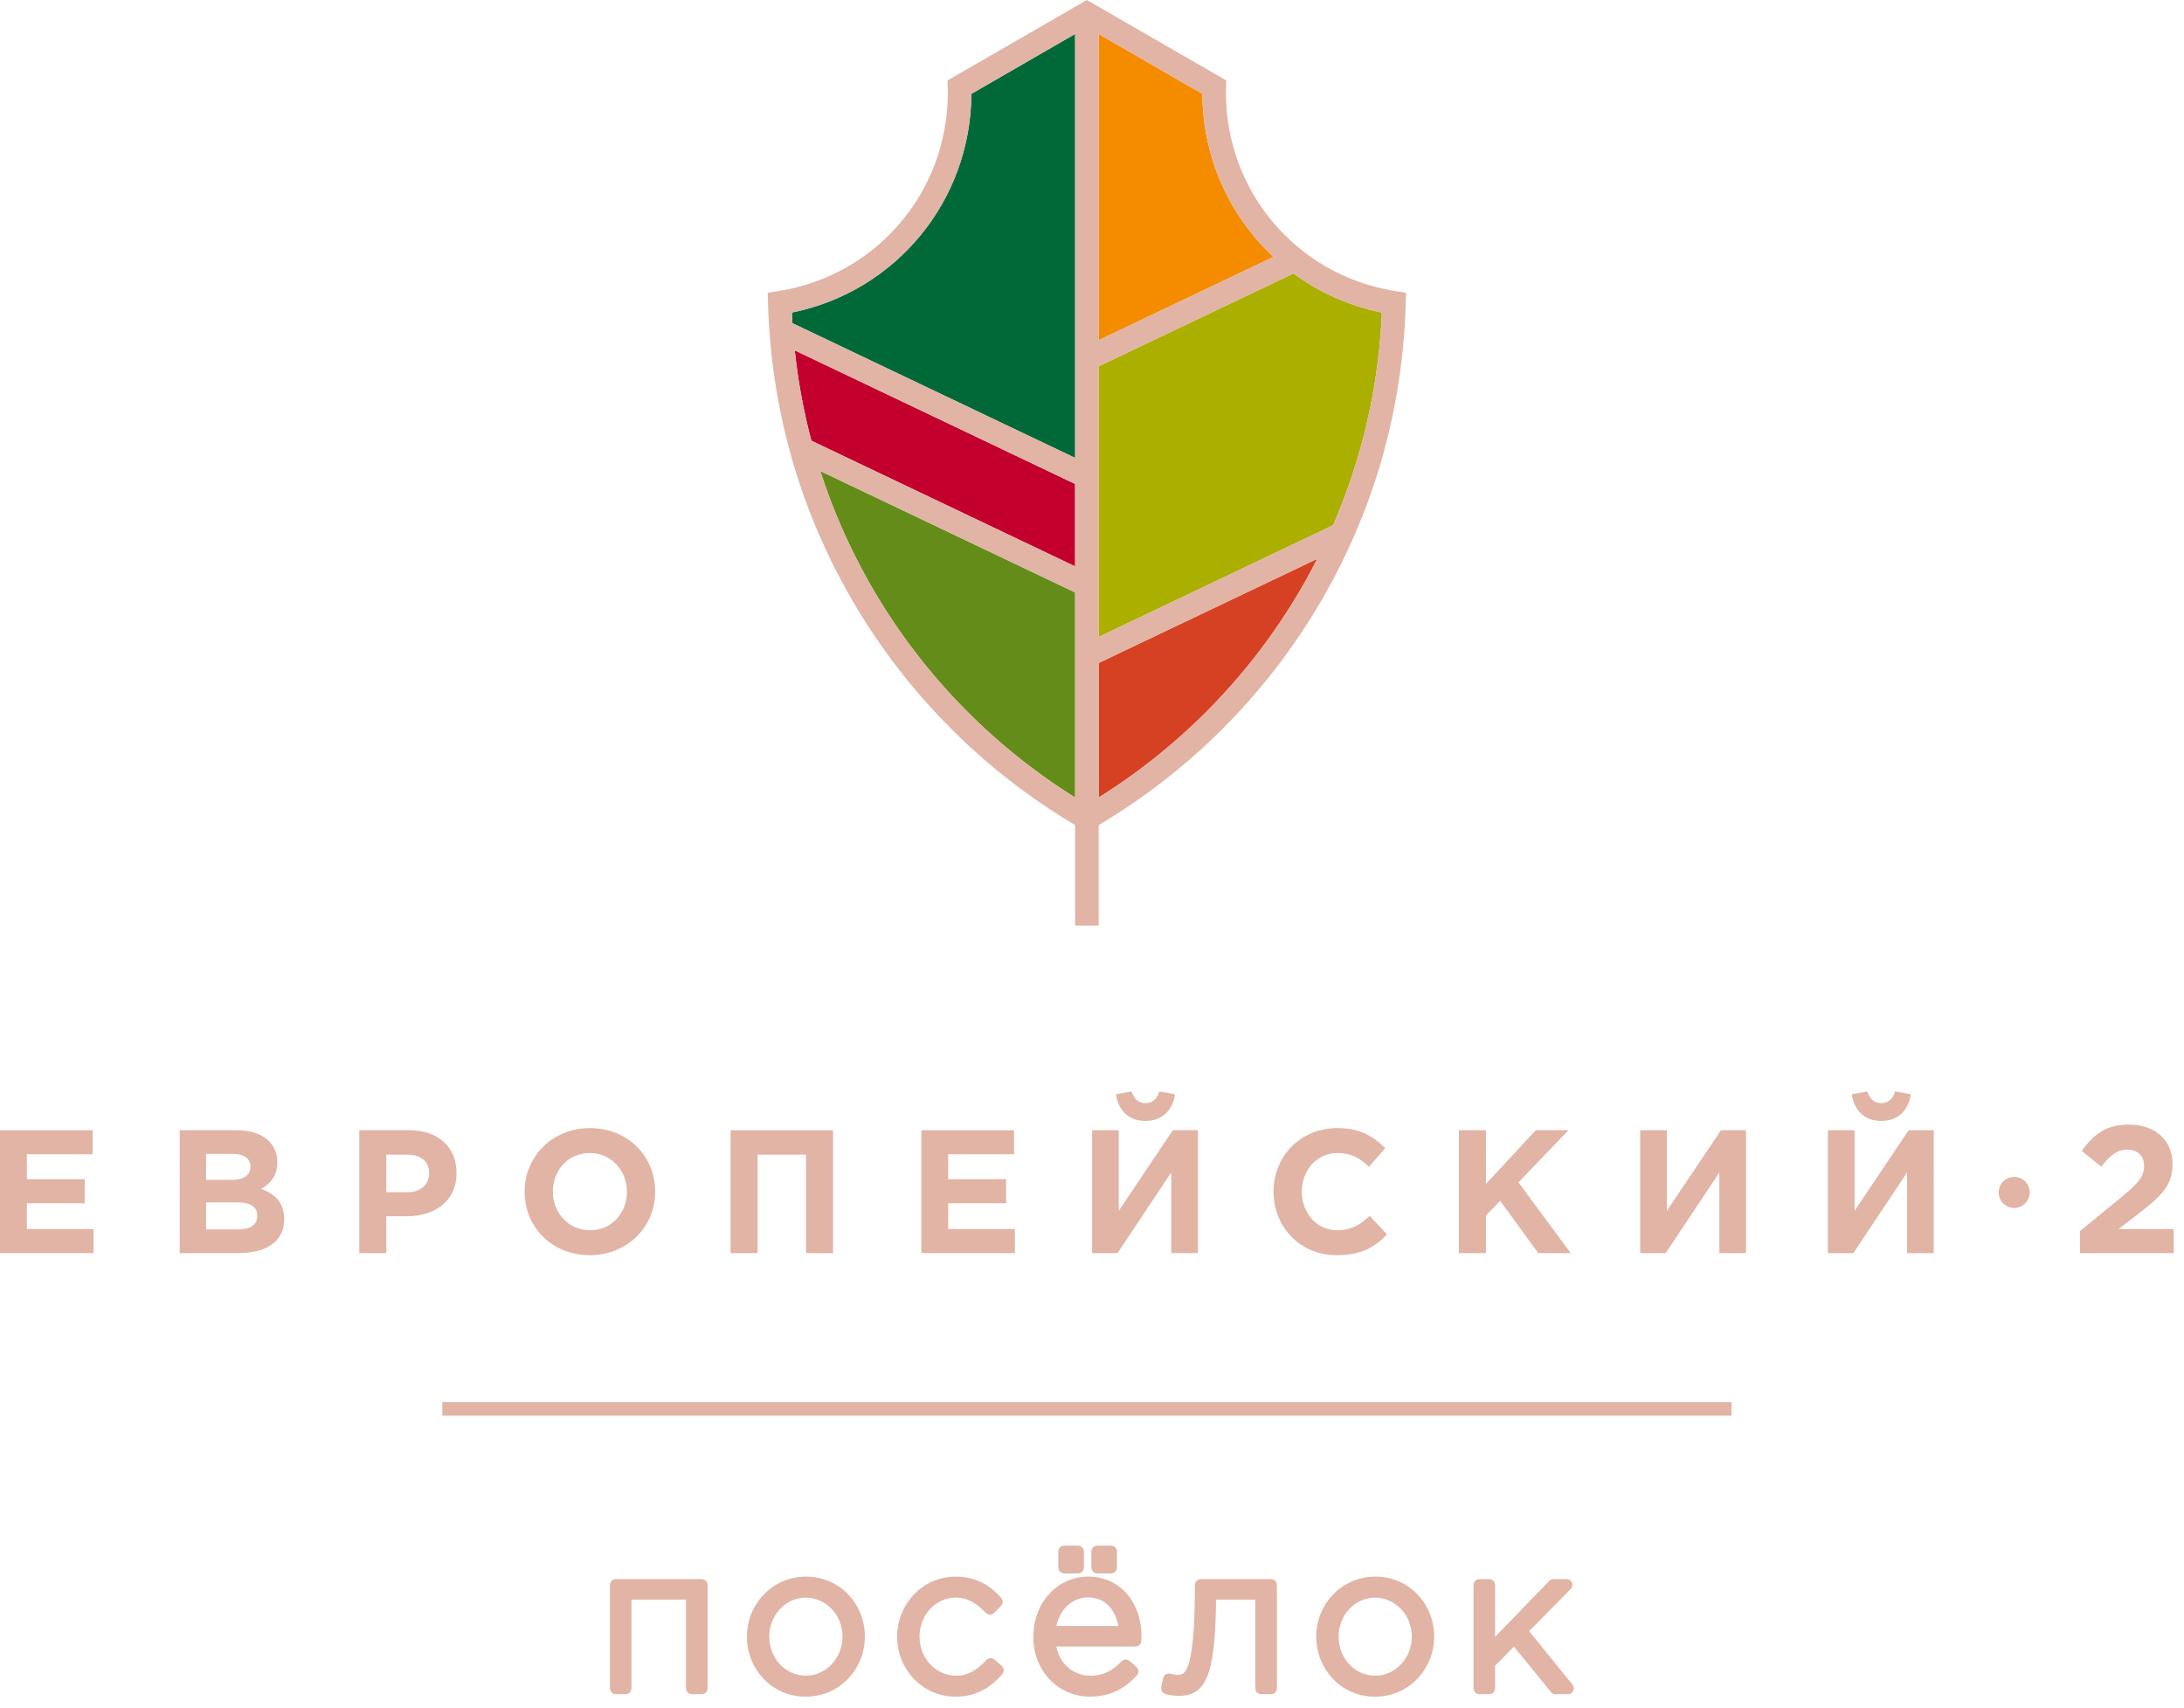
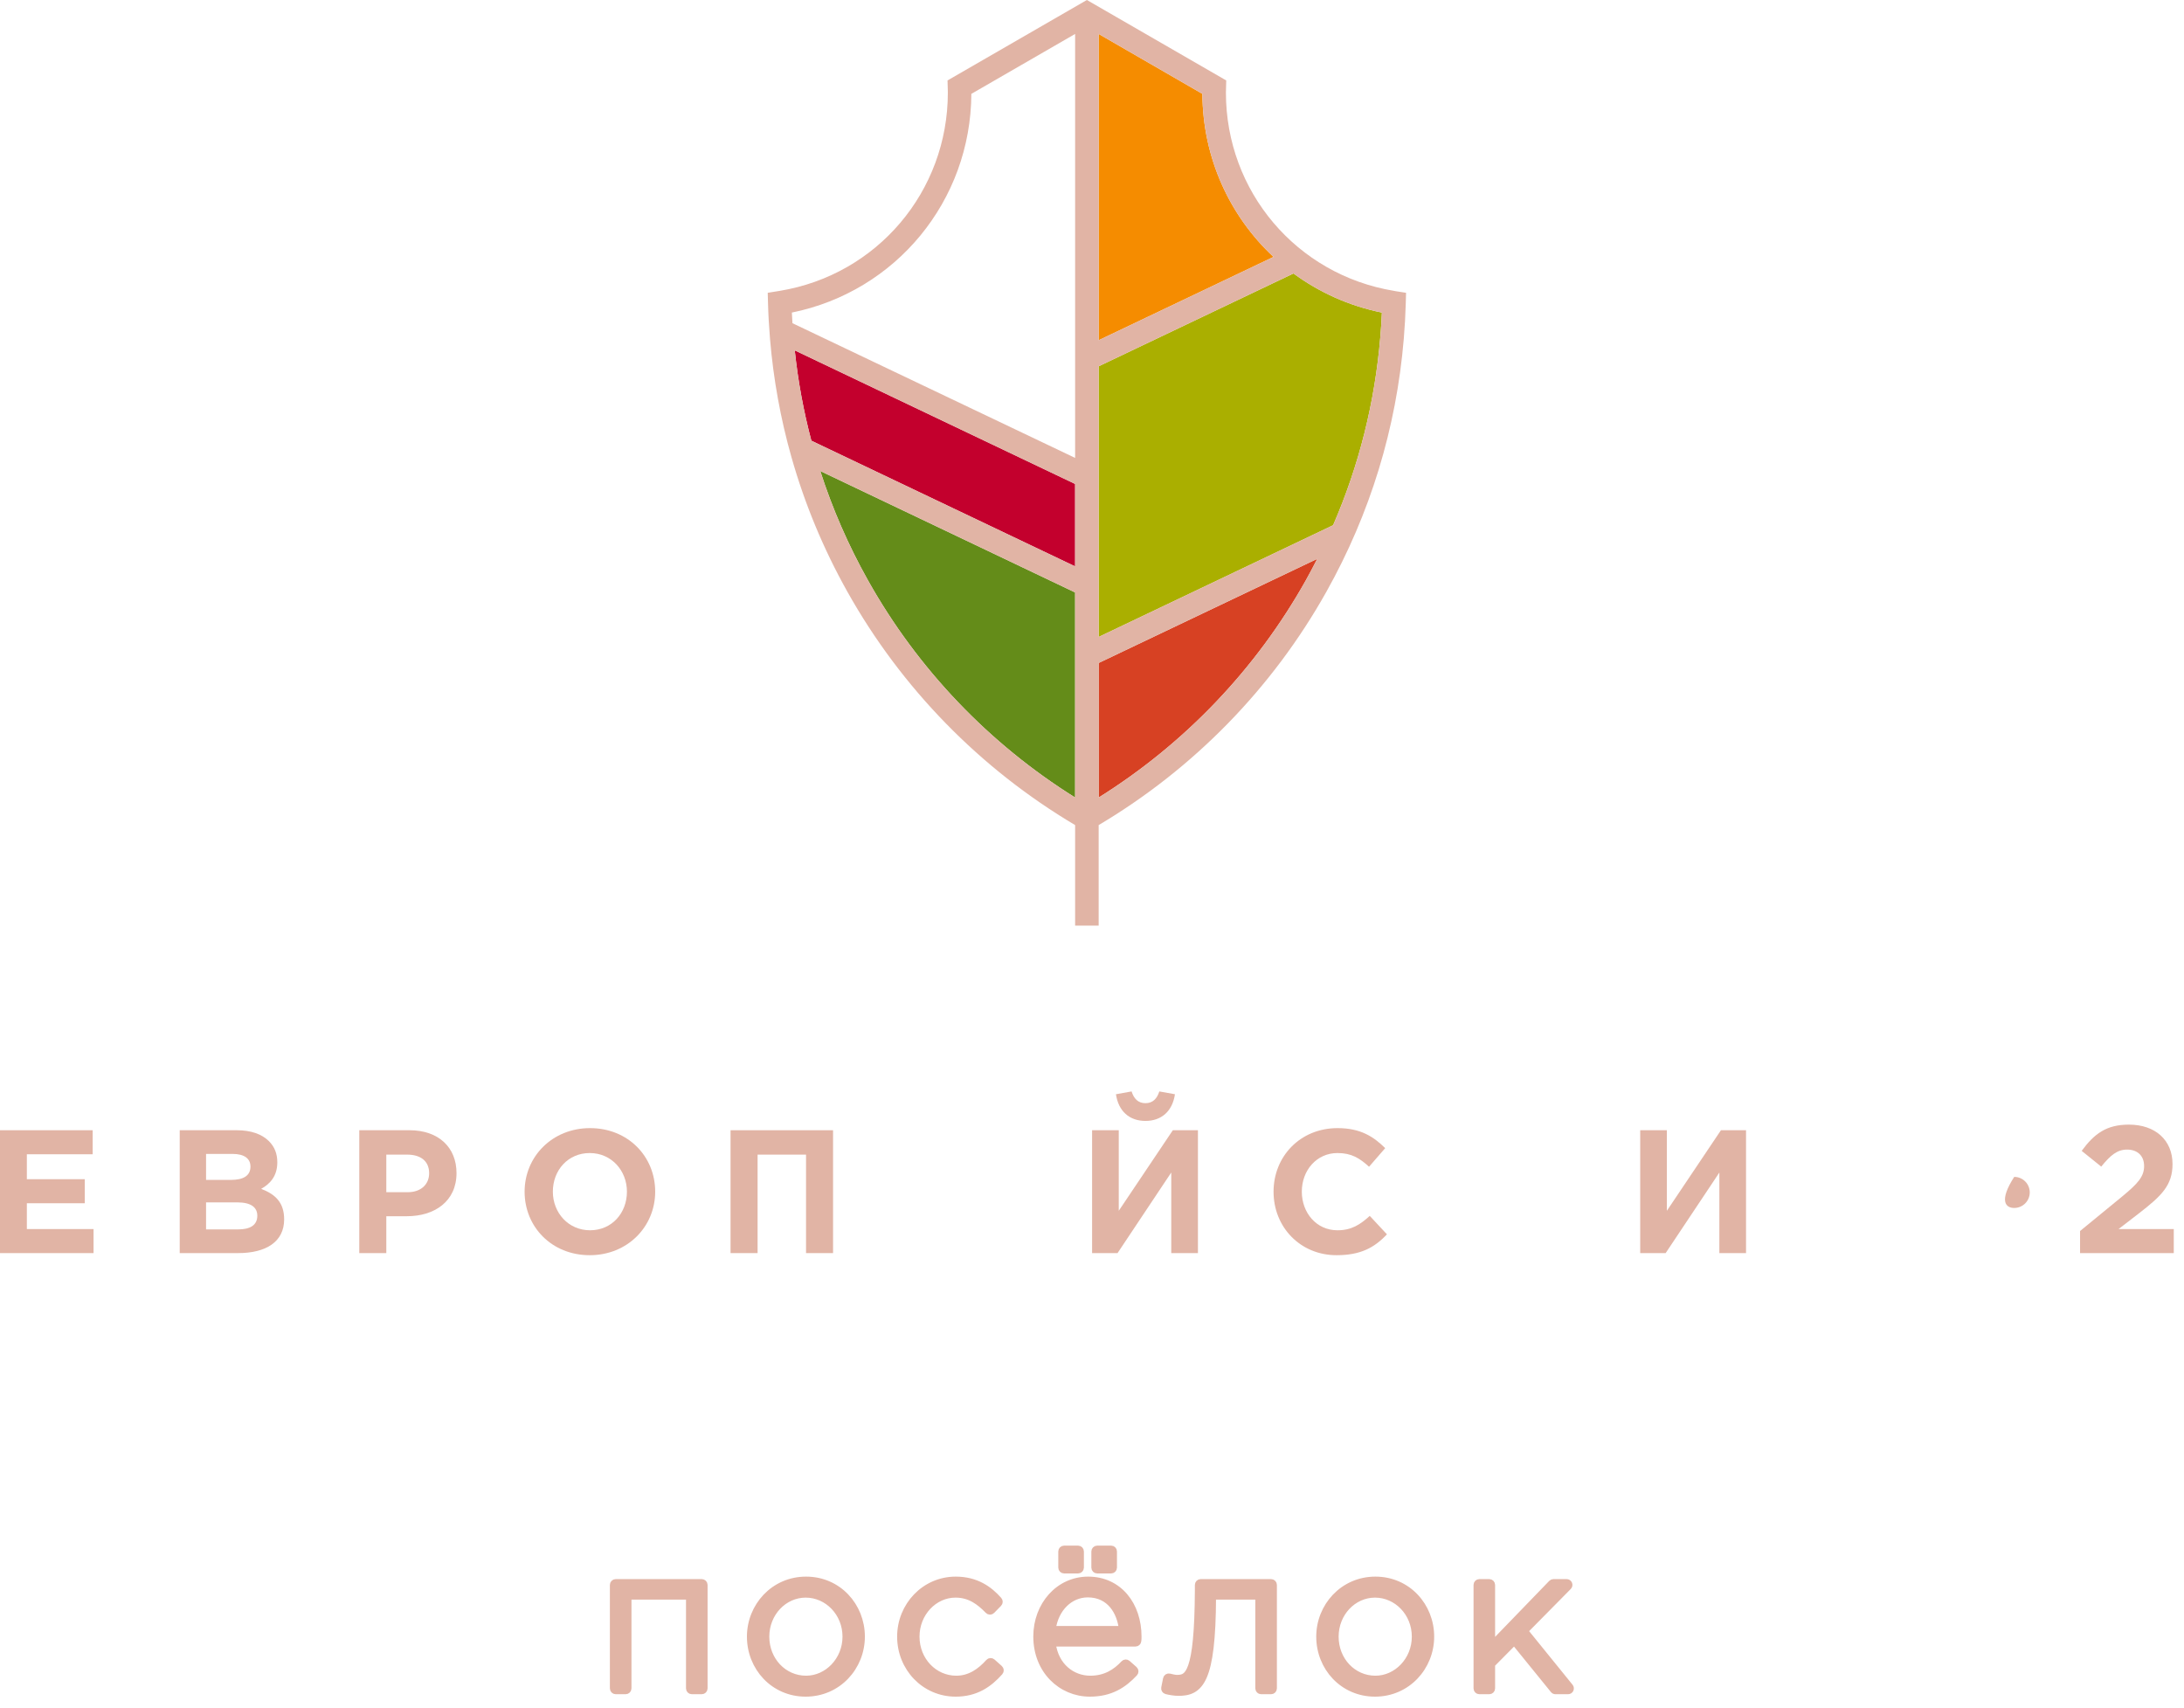
<svg xmlns="http://www.w3.org/2000/svg" width="188" height="147" viewBox="0 0 188 147" fill="none">
-   <path fill-rule="evenodd" clip-rule="evenodd" d="M149.048 121.854H38.073V120.683H149.048V121.854Z" fill="#E1B4A5" />
  <path fill-rule="evenodd" clip-rule="evenodd" d="M69.842 37.933L92.546 48.752V41.656L68.413 30.158C68.692 32.8 69.172 35.396 69.842 37.933Z" fill="#C3002D" />
-   <path fill-rule="evenodd" clip-rule="evenodd" d="M68.165 26.904C68.178 27.206 68.197 27.511 68.215 27.82L92.547 39.414V2.921L83.616 8.078C83.565 17.293 77.127 25.087 68.165 26.904Z" fill="#006937" />
  <path fill-rule="evenodd" clip-rule="evenodd" d="M103.503 8.078L94.573 2.921V29.286L109.626 22.113C105.85 18.592 103.533 13.591 103.503 8.078Z" fill="#F58C00" />
  <path fill-rule="evenodd" clip-rule="evenodd" d="M74.713 49.949C78.994 57.587 85.14 64.017 92.547 68.648V50.996L70.607 40.541C71.653 43.785 73.021 46.929 74.713 49.949Z" fill="#648C19" />
  <path fill-rule="evenodd" clip-rule="evenodd" d="M94.573 68.648C101.981 64.018 108.127 57.587 112.408 49.949C112.751 49.338 113.074 48.72 113.39 48.101L94.573 57.066V68.648Z" fill="#D74123" />
  <path fill-rule="evenodd" clip-rule="evenodd" d="M94.573 31.529V54.825L114.756 45.207C116.984 40.072 118.348 34.638 118.82 28.99C118.881 28.285 118.925 27.586 118.954 26.904C116.126 26.33 113.549 25.16 111.344 23.538L94.573 31.529Z" fill="#AAAF00" />
  <path fill-rule="evenodd" clip-rule="evenodd" d="M119.994 25.035C111.612 23.654 105.528 16.477 105.528 7.97C105.528 7.876 105.531 7.783 105.535 7.69L105.555 6.924L93.56 0L81.564 6.924L81.585 7.691C81.589 7.784 81.591 7.876 81.591 7.97C81.591 16.477 75.508 23.653 67.124 25.035L66.086 25.202L66.111 26.093C66.137 27.083 66.196 28.116 66.282 29.158C66.573 32.636 67.191 36.037 68.126 39.34L68.118 39.356L68.133 39.362C69.27 43.374 70.876 47.245 72.946 50.938C77.6 59.24 84.371 66.168 92.547 71.019V79.672H94.573V71.019C102.749 66.168 109.521 59.24 114.175 50.938C117.953 44.199 120.194 36.869 120.839 29.158C120.926 28.116 120.983 27.084 121.01 26.093L121.034 25.202L120.152 25.065L119.995 25.036L119.994 25.035ZM92.547 68.648C85.14 64.017 78.994 57.587 74.713 49.948C73.02 46.929 71.652 43.786 70.607 40.54L92.547 50.995V68.648ZM92.547 48.752L69.843 37.933C69.171 35.397 68.692 32.8 68.413 30.157L92.547 41.656V48.752ZM92.547 39.414L68.215 27.819C68.196 27.512 68.178 27.206 68.165 26.904C77.126 25.087 83.566 17.294 83.615 8.079L92.547 2.922V39.414ZM94.573 2.922L103.503 8.077C103.533 13.592 105.851 18.593 109.626 22.114L94.573 29.286V2.922ZM112.408 49.948C108.126 57.587 101.981 64.017 94.573 68.648V57.067L113.39 48.1C113.074 48.721 112.751 49.337 112.408 49.948ZM118.82 28.99C118.348 34.639 116.983 40.071 114.756 45.207L94.573 54.825V31.53L111.343 23.538C113.549 25.16 116.125 26.331 118.954 26.904C118.923 27.587 118.88 28.285 118.82 28.99Z" fill="#E1B4A5" />
  <path d="M127.093 145.33C127.093 145.468 127.205 145.58 127.343 145.58H128.199C128.337 145.58 128.449 145.468 128.449 145.33V143.27L130.346 141.356L133.701 145.488C133.749 145.546 133.82 145.58 133.895 145.58H134.979C135.076 145.58 135.164 145.525 135.205 145.438C135.247 145.351 135.234 145.247 135.174 145.173L131.293 140.384L135.034 136.596C135.105 136.525 135.126 136.417 135.087 136.324C135.048 136.231 134.957 136.171 134.856 136.171H133.722C133.654 136.171 133.589 136.198 133.542 136.247L128.449 141.513V136.421C128.449 136.283 128.337 136.171 128.199 136.171H127.343C127.205 136.171 127.093 136.283 127.093 136.421V145.33ZM103.641 144.316C104.142 143.176 104.416 141.118 104.427 137.438H108.309V145.33C108.309 145.468 108.421 145.58 108.559 145.58H109.416C109.554 145.58 109.666 145.468 109.666 145.33V136.421C109.666 136.283 109.554 136.171 109.416 136.171H103.355C103.217 136.171 103.105 136.283 103.105 136.421L103.105 136.89C103.105 136.89 103.105 136.89 103.105 136.891C103.087 140.519 102.866 142.422 102.518 143.415C102.347 143.905 102.155 144.141 101.971 144.263C101.786 144.384 101.571 144.417 101.289 144.417C101.23 144.417 101.114 144.399 100.98 144.373C100.853 144.347 100.732 144.318 100.677 144.302C100.61 144.284 100.539 144.294 100.479 144.33C100.42 144.367 100.379 144.426 100.365 144.494L100.207 145.281C100.181 145.409 100.258 145.535 100.383 145.571C100.651 145.646 101.125 145.72 101.433 145.72C101.855 145.72 102.28 145.678 102.668 145.471C103.062 145.261 103.385 144.898 103.641 144.316ZM94.195 134.935C94.195 135.073 94.307 135.185 94.445 135.185H95.649C95.787 135.185 95.899 135.073 95.899 134.935V133.539C95.899 133.401 95.787 133.289 95.649 133.289H94.445C94.307 133.289 94.195 133.401 94.195 133.539V134.935ZM91.348 134.935C91.348 135.073 91.46 135.185 91.598 135.185H92.802C92.94 135.185 93.052 135.073 93.052 134.935V133.539C93.052 133.401 92.94 133.289 92.802 133.289H91.598C91.46 133.289 91.348 133.401 91.348 133.539V134.935ZM97.684 144.035C97.73 143.986 97.754 143.92 97.751 143.852C97.747 143.785 97.717 143.722 97.666 143.677L97.073 143.152C96.971 143.062 96.816 143.07 96.724 143.169C96.024 143.921 95.14 144.486 93.851 144.486C92.307 144.486 90.882 143.399 90.63 141.475H97.744C97.869 141.475 97.975 141.383 97.991 141.259C98.013 141.103 98.013 141.035 98.013 140.874V140.873C98.013 139.507 97.6 138.28 96.846 137.39C96.088 136.497 94.996 135.957 93.672 135.957C91.102 135.957 89.197 138.16 89.197 140.858C89.197 143.804 91.329 145.789 93.815 145.789H93.816C95.613 145.789 96.739 145.046 97.684 144.035ZM86.091 143.941C86.182 143.838 86.173 143.68 86.07 143.589L85.441 143.029C85.338 142.938 85.181 142.946 85.089 143.049C84.357 143.862 83.474 144.486 82.317 144.486C80.428 144.486 78.902 142.897 78.902 140.873C78.902 138.866 80.431 137.265 82.248 137.265C83.474 137.265 84.289 137.884 85.041 138.655C85.088 138.704 85.153 138.731 85.22 138.731C85.288 138.731 85.352 138.704 85.399 138.655L85.993 138.047C86.084 137.953 86.088 137.805 86.001 137.707C85.183 136.779 84.039 135.957 82.268 135.957C79.57 135.957 77.476 138.194 77.476 140.873C77.476 143.572 79.551 145.789 82.268 145.789C84.001 145.789 85.148 145.006 86.091 143.941ZM52.75 145.33C52.75 145.468 52.862 145.58 53 145.58H53.857C53.995 145.58 54.107 145.468 54.107 145.33V137.438H59.302V145.33C59.302 145.468 59.414 145.58 59.552 145.58H60.409C60.547 145.58 60.659 145.468 60.659 145.33V136.421C60.659 136.283 60.547 136.171 60.409 136.171H53C52.862 136.171 52.75 136.283 52.75 136.421V145.33ZM118.395 144.486C116.485 144.486 114.98 142.898 114.98 140.873C114.98 138.867 116.506 137.265 118.36 137.265C120.223 137.265 121.78 138.851 121.78 140.873C121.78 142.883 120.22 144.486 118.395 144.486ZM118.36 145.789C121.168 145.789 123.205 143.502 123.205 140.873C123.205 138.216 121.184 135.957 118.395 135.957C115.591 135.957 113.553 138.25 113.553 140.873C113.553 143.535 115.576 145.789 118.36 145.789ZM90.633 140.207C90.879 138.469 92.114 137.246 93.638 137.246C94.585 137.246 95.284 137.626 95.766 138.21C96.203 138.739 96.469 139.445 96.563 140.207H90.633ZM69.388 144.486C67.478 144.486 65.972 142.898 65.972 140.873C65.972 138.868 67.499 137.265 69.352 137.265C71.216 137.265 72.773 138.852 72.773 140.873C72.773 142.883 71.213 144.486 69.388 144.486ZM69.352 145.789C72.161 145.789 74.199 143.502 74.199 140.873C74.199 138.216 72.176 135.957 69.388 135.957C66.583 135.957 64.546 138.25 64.546 140.873C64.546 143.535 66.569 145.789 69.352 145.789Z" fill="#E1B4A5" stroke="#E1B4A5" stroke-width="0.5" stroke-linejoin="round" />
  <path fill-rule="evenodd" clip-rule="evenodd" d="M0 97.285H7.977V99.353H2.312V101.5H7.298V103.569H2.312V105.791H8.053V107.861H0V97.285Z" fill="#E1B4A5" />
  <path fill-rule="evenodd" clip-rule="evenodd" d="M15.47 97.284H20.381C21.59 97.284 22.541 97.616 23.145 98.221C23.63 98.704 23.871 99.293 23.871 100.05C23.871 101.242 23.238 101.908 22.48 102.331C23.706 102.799 24.46 103.508 24.46 104.959C24.46 106.894 22.889 107.86 20.502 107.86H15.47V97.284ZM19.882 101.56C20.909 101.56 21.56 101.228 21.56 100.412C21.56 99.716 21.016 99.324 20.032 99.324H17.738V101.56H19.882ZM20.502 105.821C21.529 105.821 22.149 105.459 22.149 104.643C22.149 103.932 21.62 103.494 20.427 103.494H17.738V105.821H20.502Z" fill="#E1B4A5" />
  <path fill-rule="evenodd" clip-rule="evenodd" d="M30.927 97.284H35.247C37.772 97.284 39.297 98.78 39.297 100.972C39.297 103.419 37.395 104.687 35.02 104.687H33.253V107.86H30.927V97.284ZM35.097 102.618C36.26 102.618 36.941 101.923 36.941 100.986C36.941 99.944 36.215 99.384 35.052 99.384H33.253V102.618H35.097Z" fill="#E1B4A5" />
  <path fill-rule="evenodd" clip-rule="evenodd" d="M45.158 102.572C45.158 99.565 47.53 97.103 50.794 97.103C54.057 97.103 56.399 99.535 56.399 102.572C56.399 105.579 54.026 108.041 50.763 108.041C47.499 108.041 45.158 105.609 45.158 102.572ZM53.967 102.572C53.967 100.759 52.637 99.248 50.763 99.248C48.891 99.248 47.59 100.728 47.59 102.572C47.59 104.385 48.921 105.896 50.794 105.896C52.668 105.896 53.967 104.415 53.967 102.572Z" fill="#E1B4A5" />
  <path fill-rule="evenodd" clip-rule="evenodd" d="M62.887 97.285H71.71V107.861H69.384V99.384H65.214V107.861H62.887V97.285Z" fill="#E1B4A5" />
-   <path fill-rule="evenodd" clip-rule="evenodd" d="M79.309 97.285H87.287V99.353H81.62V101.5H86.607V103.569H81.62V105.791H87.362V107.861H79.309V97.285Z" fill="#E1B4A5" />
  <path fill-rule="evenodd" clip-rule="evenodd" d="M103.119 107.86H100.822V100.925L96.199 107.86H94.008V97.284H96.304V104.219L100.958 97.284H103.119V107.86ZM96.062 94.187L97.408 93.945C97.603 94.565 97.967 94.956 98.601 94.956C99.235 94.956 99.598 94.565 99.795 93.945L101.14 94.187C100.927 95.637 99.99 96.483 98.601 96.483C97.21 96.483 96.274 95.637 96.062 94.187Z" fill="#E1B4A5" />
  <path fill-rule="evenodd" clip-rule="evenodd" d="M109.628 102.572C109.628 99.565 111.895 97.103 115.144 97.103C117.137 97.103 118.256 97.858 119.238 98.825L117.849 100.427C117.033 99.686 116.337 99.248 115.128 99.248C113.346 99.248 112.061 100.728 112.061 102.572C112.061 104.385 113.315 105.896 115.128 105.896C116.337 105.896 117.077 105.413 117.909 104.657L119.388 106.244C118.302 107.406 117.093 108.041 115.053 108.041C111.94 108.041 109.628 105.638 109.628 102.572Z" fill="#E1B4A5" />
-   <path fill-rule="evenodd" clip-rule="evenodd" d="M125.585 97.285H127.911V101.908L132.202 97.285H135.013L130.706 101.772L135.209 107.861H132.414L129.136 103.358L127.911 104.627V107.861H125.585V97.285Z" fill="#E1B4A5" />
  <path fill-rule="evenodd" clip-rule="evenodd" d="M150.3 107.86H148.004V100.925L143.38 107.86H141.19V97.285H143.485V104.219L148.139 97.285H150.3V107.86Z" fill="#E1B4A5" />
-   <path fill-rule="evenodd" clip-rule="evenodd" d="M166.459 107.86H164.163V100.925L159.539 107.86H157.348V97.284H159.645V104.219L164.298 97.284H166.459V107.86ZM159.403 94.187L160.748 93.945C160.944 94.565 161.307 94.956 161.941 94.956C162.576 94.956 162.938 94.565 163.136 93.945L164.479 94.187C164.268 95.637 163.332 96.483 161.941 96.483C160.551 96.483 159.614 95.637 159.403 94.187Z" fill="#E1B4A5" />
  <path fill-rule="evenodd" clip-rule="evenodd" d="M179.053 107.86H187.12V105.789H182.37L184.146 104.419C186.076 102.923 187.012 102.019 187.012 100.197C187.012 98.126 185.516 96.802 183.258 96.802C181.311 96.802 180.268 97.597 179.193 99.061L180.875 100.416C181.685 99.419 182.261 98.951 183.102 98.951C183.959 98.951 184.566 99.45 184.566 100.369C184.566 101.272 184.037 101.864 182.681 102.985L179.053 105.96V107.86Z" fill="#E1B4A5" />
-   <path fill-rule="evenodd" clip-rule="evenodd" d="M173.385 103.975C174.123 103.975 174.722 103.376 174.722 102.637C174.722 101.899 174.123 101.3 173.385 101.3C172.646 101.3 172.047 101.899 172.047 102.637C172.047 103.376 172.646 103.975 173.385 103.975Z" fill="#E1B4A5" />
+   <path fill-rule="evenodd" clip-rule="evenodd" d="M173.385 103.975C174.123 103.975 174.722 103.376 174.722 102.637C174.722 101.899 174.123 101.3 173.385 101.3C172.047 103.376 172.646 103.975 173.385 103.975Z" fill="#E1B4A5" />
</svg>